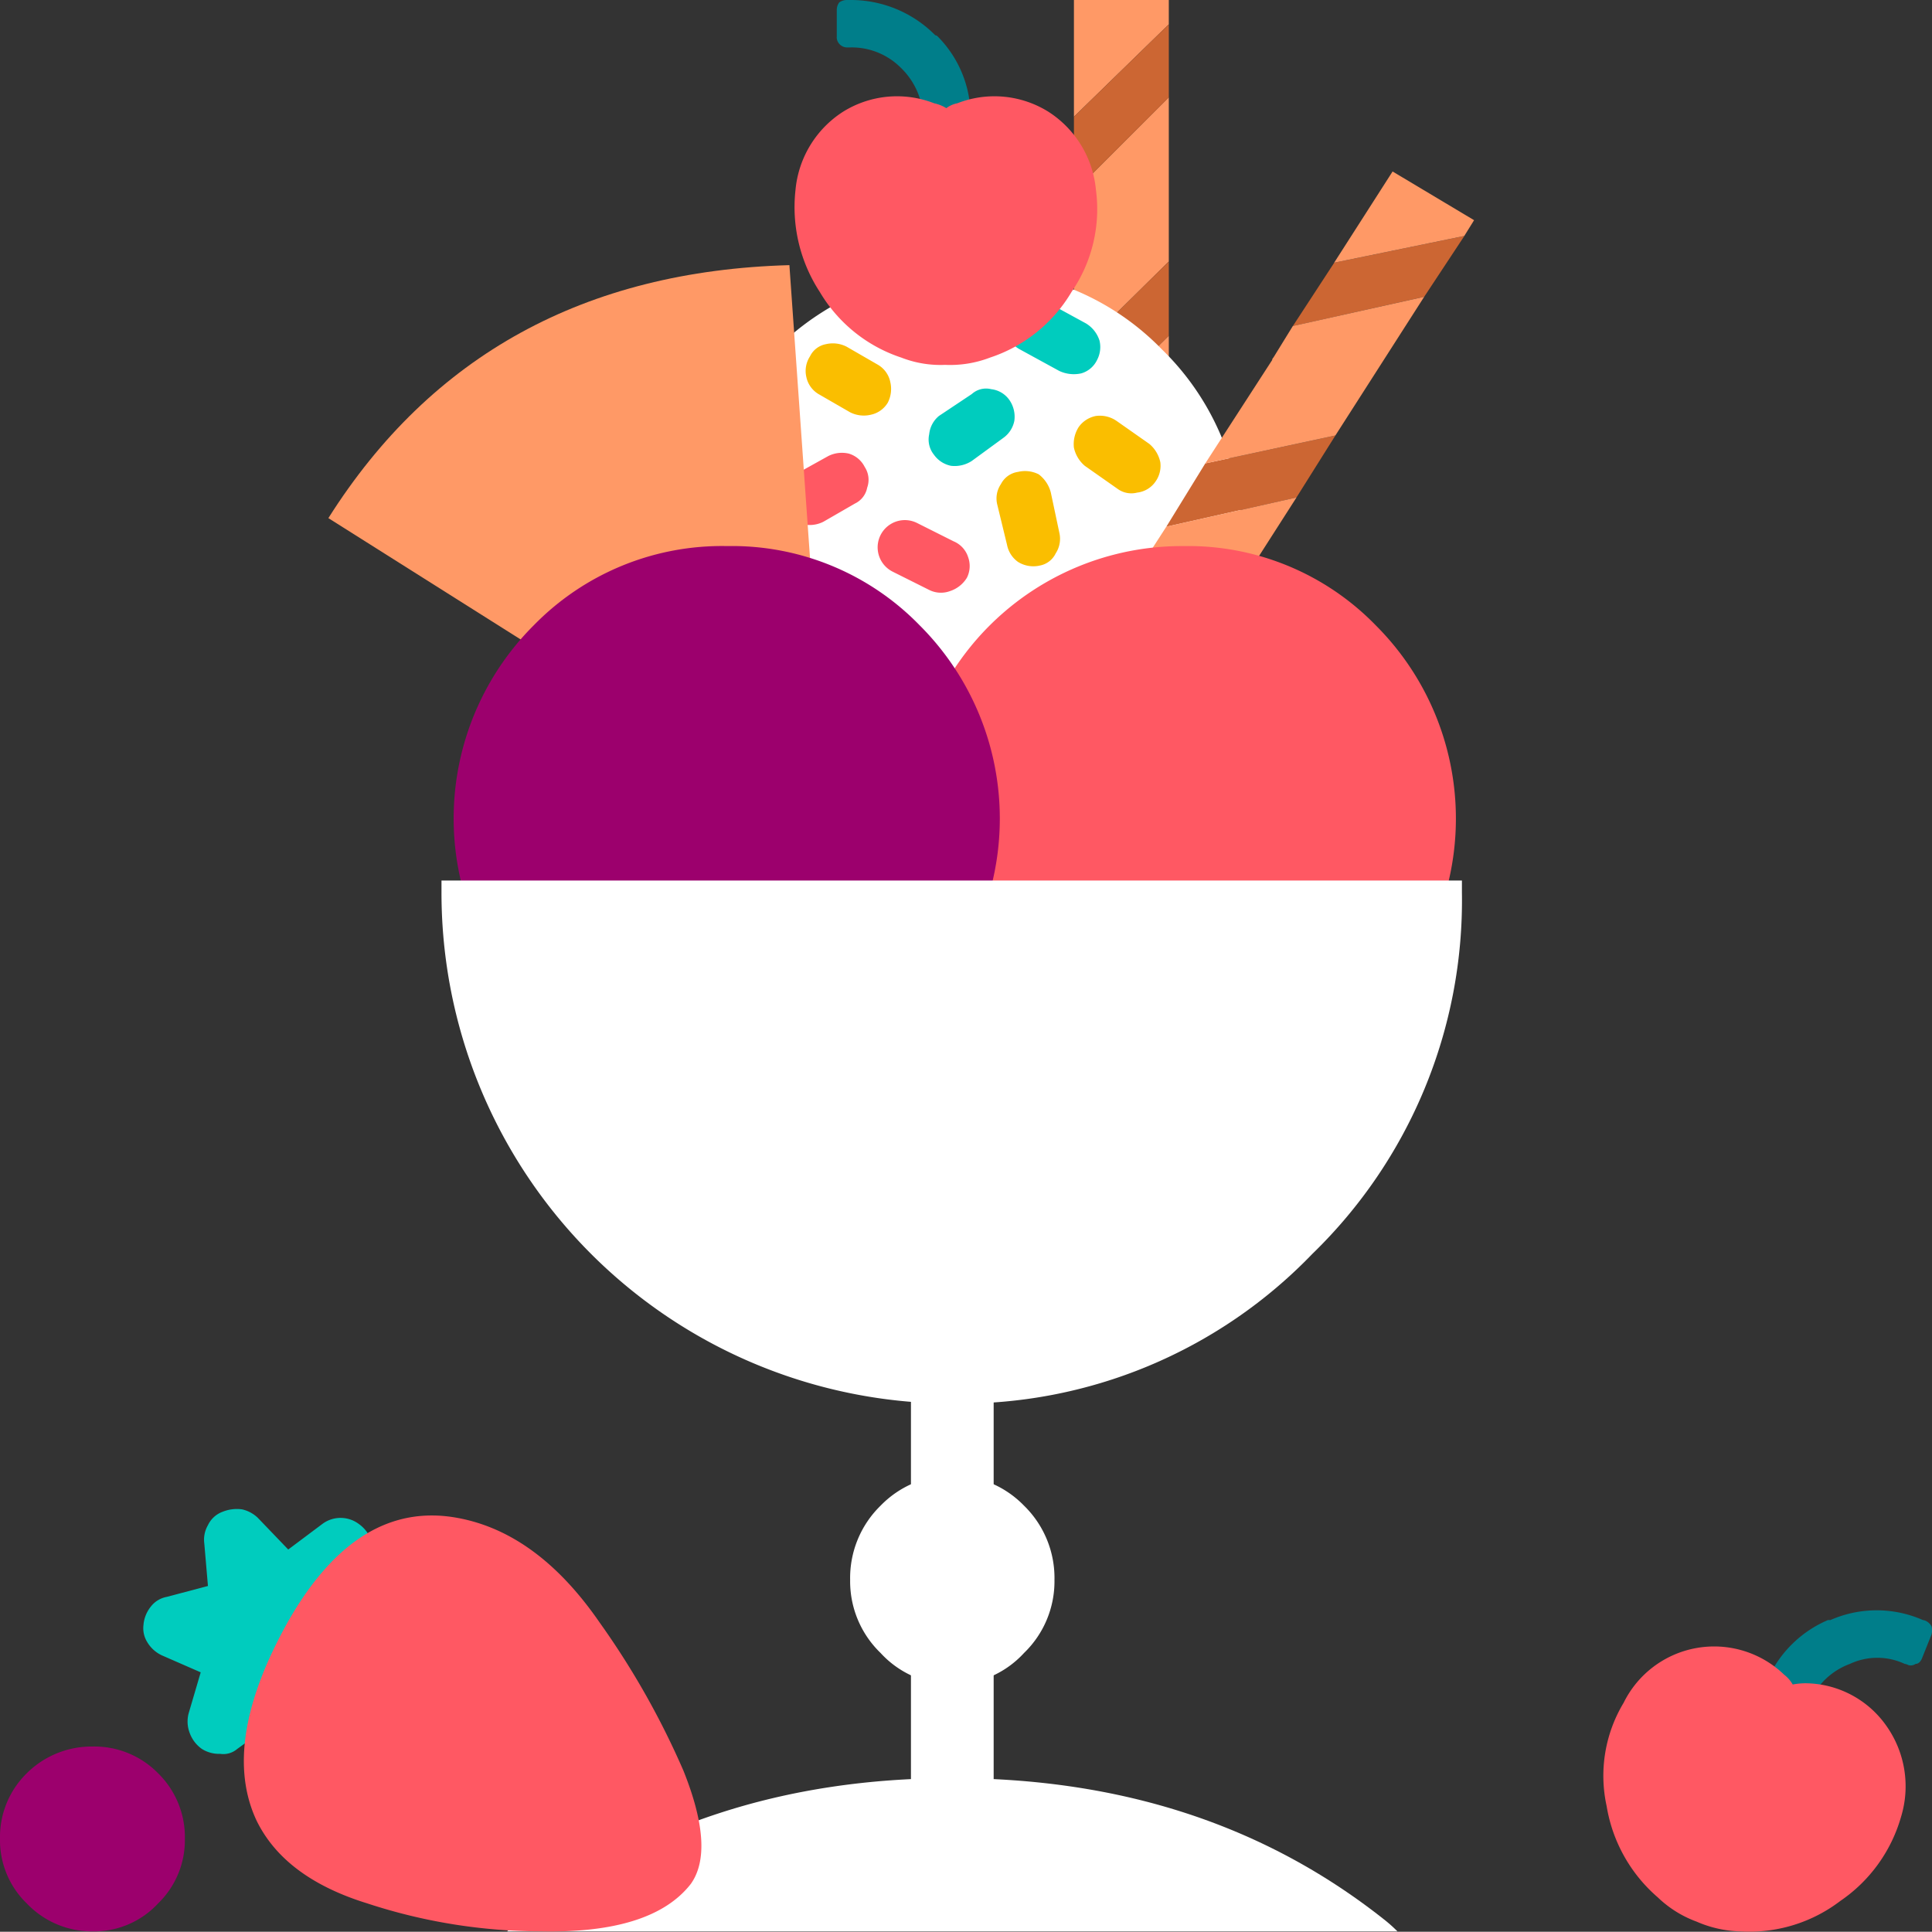
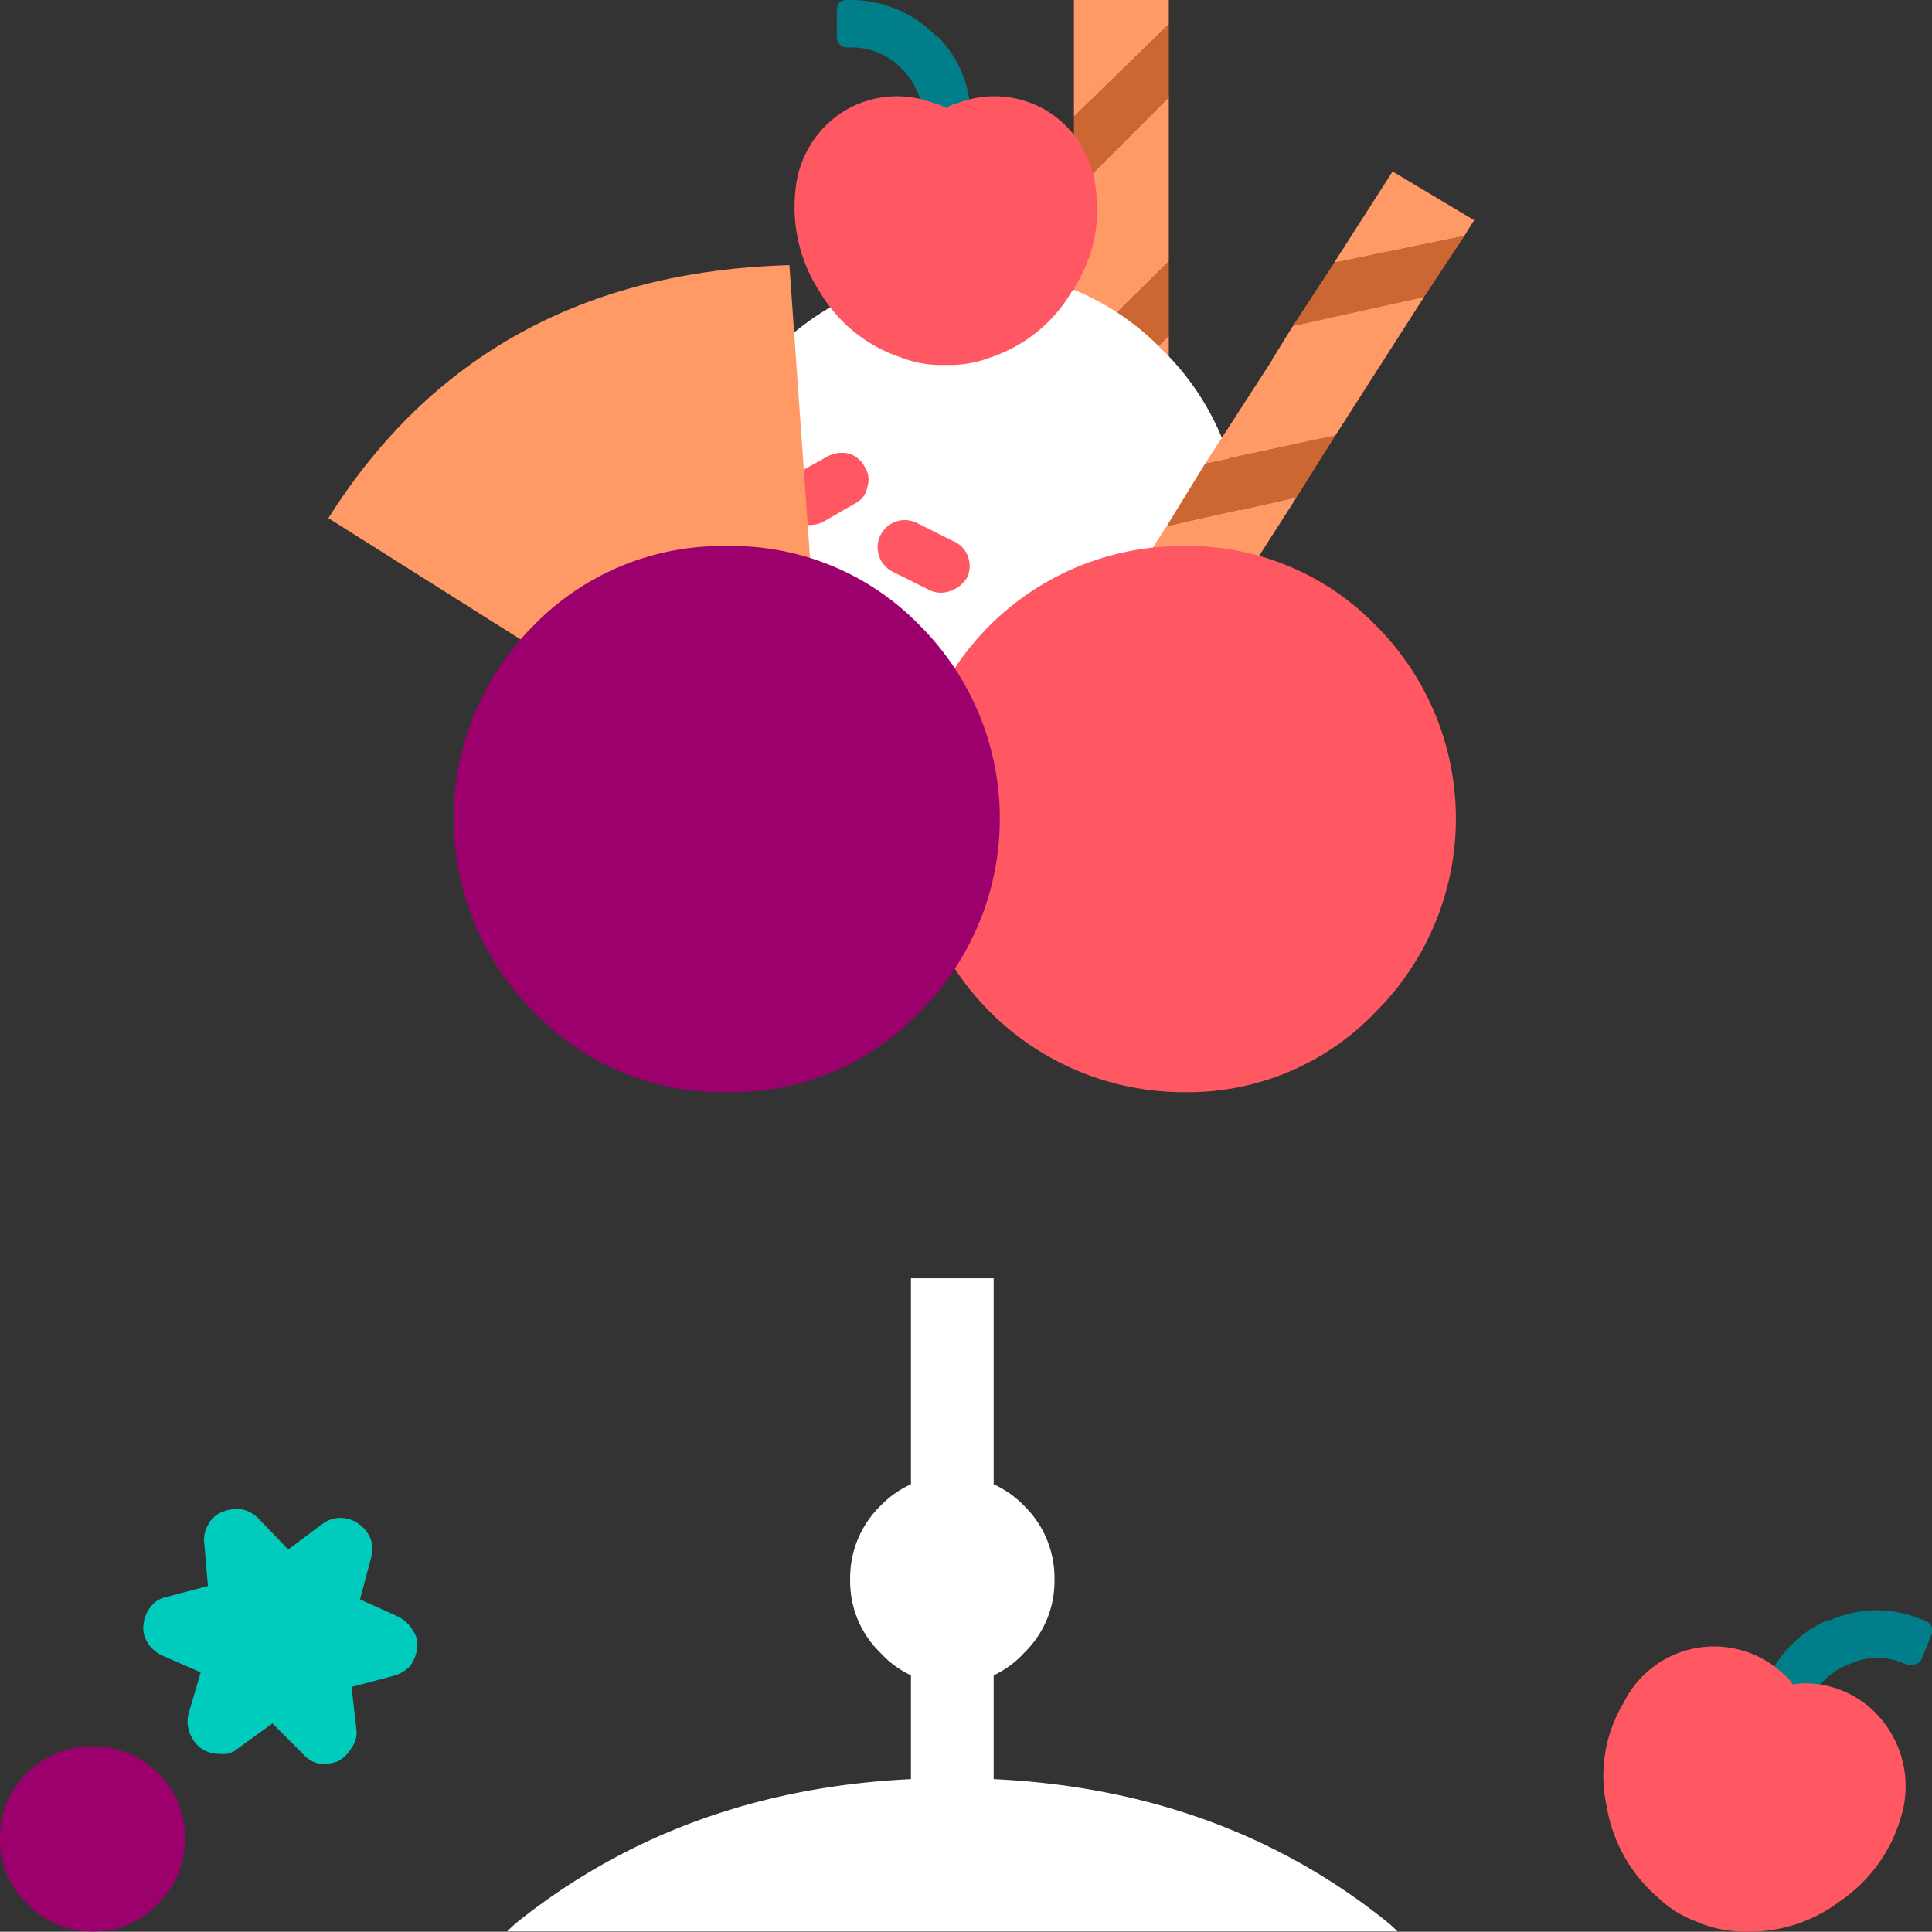
<svg xmlns="http://www.w3.org/2000/svg" width="119.016" height="119" viewBox="0 0 119.016 119">
  <rect x="0" y="0" width="119.016" height="119" fill="#333333" stroke="none" />
  <g id="Group_28" data-name="Group 28" transform="translate(-0.8 0.2)">
    <path id="Path_516" data-name="Path 516" d="M89.1-.2V6.992L94.944,1.3V-.2Zm0,21.878,5.844-5.769V5.794L89.1,11.638v10.04Zm5.844-1.2L89.1,26.248v10.04l5.844-5.844Zm0,14.61L89.1,40.933v8.916a2.959,2.959,0,0,0,.9,2.173,3.106,3.106,0,0,0,4.046,0,2.959,2.959,0,0,0,.9-2.173Z" transform="translate(-22.143)" fill="#f96" fill-rule="evenodd" />
    <path id="Path_517" data-name="Path 517" d="M94.945,1.8,89.1,7.494v4.645L94.945,6.3Zm0,14.61L89.1,22.179v4.57l5.844-5.769Zm0,14.535L89.1,36.789v4.645l5.844-5.844Z" transform="translate(-22.143 -0.502)" fill="#c63" fill-rule="evenodd" />
    <path id="Path_518" data-name="Path 518" d="M74.858,22A16.756,16.756,0,0,0,58,38.783a16.72,16.72,0,0,0,1.424,6.968A15.8,15.8,0,0,0,62.945,50.7a16.732,16.732,0,0,0,23.751,0,15.8,15.8,0,0,0,3.521-4.945,16.72,16.72,0,0,0,1.424-6.968A16.238,16.238,0,0,0,86.7,26.87,16.114,16.114,0,0,0,74.858,22Z" transform="translate(-14.344 -5.567)" fill="#fff" fill-rule="evenodd" />
    <path id="Path_519" data-name="Path 519" d="M73.425,41.354a1.676,1.676,0,0,0-1.5,3l2.248,1.124a1.609,1.609,0,0,0,1.274.075,1.914,1.914,0,0,0,1.049-.824,1.61,1.61,0,0,0,.075-1.274,1.575,1.575,0,0,0-.9-.974Zm-3.821-1.2a1.363,1.363,0,0,0,.749-.974,1.436,1.436,0,0,0-.15-1.274,1.609,1.609,0,0,0-.974-.824,1.864,1.864,0,0,0-1.274.15l-2.023,1.124a1.676,1.676,0,0,0-.749.974,1.864,1.864,0,0,0,.15,1.274,1.914,1.914,0,0,0,1.049.824,1.864,1.864,0,0,0,1.274-.15Z" transform="translate(-16.133 -9.337)" fill="#ff5863" fill-rule="evenodd" />
-     <path id="Path_520" data-name="Path 520" d="M67.085,30.106a1.607,1.607,0,0,0,.749,1.049l1.948,1.124a1.864,1.864,0,0,0,1.274.15,1.6,1.6,0,0,0,1.049-.749,1.864,1.864,0,0,0,.15-1.274,1.607,1.607,0,0,0-.749-1.049l-1.948-1.124a1.864,1.864,0,0,0-1.274-.15,1.366,1.366,0,0,0-.974.749A1.648,1.648,0,0,0,67.085,30.106Zm19.105,2.7a1.808,1.808,0,0,0-1.274-.3,1.694,1.694,0,0,0-1.049.674,1.949,1.949,0,0,0-.3,1.274,2.026,2.026,0,0,0,.674,1.124L86.266,37a1.434,1.434,0,0,0,1.2.225,1.585,1.585,0,0,0,1.124-.674,1.674,1.674,0,0,0,.3-1.2,2.026,2.026,0,0,0-.674-1.124ZM80.122,35.95a1.4,1.4,0,0,0-1.049.749,1.573,1.573,0,0,0-.225,1.274l.6,2.472a1.69,1.69,0,0,0,.674,1.049,1.788,1.788,0,0,0,1.349.225,1.36,1.36,0,0,0,.974-.749,1.642,1.642,0,0,0,.225-1.274l-.524-2.472A2.045,2.045,0,0,0,81.4,36.1,1.863,1.863,0,0,0,80.122,35.95Z" transform="translate(-16.612 -7.08)" fill="#fabe00" fill-rule="evenodd" />
-     <path id="Path_521" data-name="Path 521" d="M79.81,30.216l-2.023,1.349a1.677,1.677,0,0,0-.6,1.124,1.5,1.5,0,0,0,.3,1.274,1.694,1.694,0,0,0,1.049.674,1.94,1.94,0,0,0,1.274-.3l1.948-1.424a1.694,1.694,0,0,0,.674-1.049,1.808,1.808,0,0,0-.3-1.274,1.585,1.585,0,0,0-1.124-.674A1.311,1.311,0,0,0,79.81,30.216Zm6.743-1.274a1.556,1.556,0,0,0,.974-.824,1.7,1.7,0,0,0,.15-1.2,1.914,1.914,0,0,0-.824-1.049l-2.472-1.349a1.436,1.436,0,0,0-1.274-.15,1.363,1.363,0,0,0-.974.749,1.617,1.617,0,0,0-.15,1.349,1.59,1.59,0,0,0,.749.974L85.2,28.792A2.116,2.116,0,0,0,86.553,28.942Z" transform="translate(-19.146 -6.141)" fill="#00ccbe" fill-rule="evenodd" />
    <path id="Path_522" data-name="Path 522" d="M109.926,22.946,112.4,19.2l-8.017,1.648-2.547,3.9Zm-15.734,24.8,2.4-3.9-8.017,1.723L86.1,49.394ZM96.44,33.211l-2.4,3.9,8.016-1.8,2.4-3.821Z" transform="translate(-21.391 -4.865)" fill="#c63" fill-rule="evenodd" />
    <path id="Path_523" data-name="Path 523" d="M111.247,16.9l-5.02-3-3.6,5.619,8.017-1.648Zm-11.164,6.518-1.2,1.948a.215.215,0,0,0-.075.15l-4.121,6.368,8.017-1.723,5.469-8.541ZM92.291,35.778l-5.469,8.466,8.017-1.723,5.469-8.541Zm.15,10.639-8.092,1.648-4.8,7.717a2.961,2.961,0,0,0-.375,2.173,2.717,2.717,0,0,0,1.274,1.8,2.961,2.961,0,0,0,2.173.375,2.722,2.722,0,0,0,1.8-1.274Z" transform="translate(-19.64 -3.536)" fill="#f96" fill-rule="evenodd" />
    <path id="Path_524" data-name="Path 524" d="M104.3,73.4a16.822,16.822,0,0,0,0-23.826A16.114,16.114,0,0,0,92.458,44.7,16.756,16.756,0,0,0,75.6,61.483,16.883,16.883,0,0,0,92.458,78.341,15.993,15.993,0,0,0,104.3,73.4Z" transform="translate(-18.758 -11.26)" fill="#ff5863" fill-rule="evenodd" />
    <path id="Path_525" data-name="Path 525" d="M27.8,37.184l30.868,19.48L56.2,21.6Q37.315,22.124,27.8,37.184Z" transform="translate(-6.771 -5.467)" fill="#f96" fill-rule="evenodd" />
    <path id="Path_526" data-name="Path 526" d="M43.045,49.57a16.822,16.822,0,0,0,0,23.826,16.078,16.078,0,0,0,11.913,4.945A15.993,15.993,0,0,0,66.8,73.4a16.822,16.822,0,0,0,0-23.826A16.114,16.114,0,0,0,54.958,44.7,16.2,16.2,0,0,0,43.045,49.57Z" transform="translate(-9.354 -11.26)" fill="#9c006d" fill-rule="evenodd" />
-     <path id="Path_527" data-name="Path 527" d="M90.745,95.2A30.319,30.319,0,0,0,99.961,72.95V72.2H37.1v.749a31.464,31.464,0,0,0,31.468,31.467A30.074,30.074,0,0,0,90.745,95.2Z" transform="translate(-9.103 -18.156)" fill="#fff" fill-rule="evenodd" />
    <path id="Path_528" data-name="Path 528" d="M69.922,146q-15.583,0-26.673,8.766a9.187,9.187,0,0,0-.749.674H97.344a8.943,8.943,0,0,0-.749-.674Q85.581,146,69.922,146Z" transform="translate(-10.457 -36.662)" fill="#fff" fill-rule="evenodd" />
    <path id="Path_529" data-name="Path 529" d="M75.7,139.14h5.095V104.9H75.7Z" transform="translate(-18.783 -26.356)" fill="#fff" fill-rule="evenodd" />
    <path id="Path_530" data-name="Path 530" d="M70.2-.2a.8.8,0,0,0-.45.15A.8.8,0,0,0,69.6.4V2.047a.61.61,0,0,0,.15.45.648.648,0,0,0,.45.225h.225A4.275,4.275,0,0,1,73.572,4,4.467,4.467,0,0,1,74.92,7.067a.8.8,0,0,0,.15.45.648.648,0,0,0,.45.225h1.648a.795.795,0,0,0,.674-.674,6.979,6.979,0,0,0-2.023-5.02.221.221,0,0,0-.15-.075A7.309,7.309,0,0,0,70.425-.2Z" transform="translate(-17.253)" fill="#007e8a" fill-rule="evenodd" />
    <path id="Path_531" data-name="Path 531" d="M67.678,19.772a9.166,9.166,0,0,0,5.02,4.046,6.645,6.645,0,0,0,2.7.45,6.86,6.86,0,0,0,2.772-.45,9.166,9.166,0,0,0,5.02-4.046,9.006,9.006,0,0,0,1.5-6.294,6.417,6.417,0,0,0-2.922-4.8,6.281,6.281,0,0,0-5.619-.524,1.635,1.635,0,0,0-.674.3,2.343,2.343,0,0,0-.749-.3,6.282,6.282,0,0,0-5.619.524,6.417,6.417,0,0,0-2.922,4.8A9.554,9.554,0,0,0,67.678,19.772Z" transform="translate(-16.379 -1.991)" fill="#ff5863" fill-rule="evenodd" />
    <path id="Path_532" data-name="Path 532" d="M83.287,127.543a6.22,6.22,0,0,0-1.873-4.57,6.153,6.153,0,0,0-8.841,0,6.22,6.22,0,0,0-1.873,4.57,6.131,6.131,0,0,0,1.873,4.5,5.99,5.99,0,0,0,8.841,0A6.131,6.131,0,0,0,83.287,127.543Z" transform="translate(-17.529 -30.418)" fill="#fff" fill-rule="evenodd" />
    <path id="Path_533" data-name="Path 533" d="M19.638,124.418a2.044,2.044,0,0,0-.974-.524,2.349,2.349,0,0,0-1.2.15,1.614,1.614,0,0,0-.9.824,1.776,1.776,0,0,0-.225,1.124l.225,2.622-2.547.674a1.6,1.6,0,0,0-.974.6,2.06,2.06,0,0,0-.45,1.124,1.621,1.621,0,0,0,.225,1.049,2.059,2.059,0,0,0,.9.824l2.4,1.049-.749,2.547a1.972,1.972,0,0,0,.075,1.2,2.065,2.065,0,0,0,.749.974,1.987,1.987,0,0,0,1.124.3,1.315,1.315,0,0,0,1.049-.3l2.173-1.573,1.873,1.873a1.794,1.794,0,0,0,.974.6,2.5,2.5,0,0,0,1.2-.15,2.166,2.166,0,0,0,.824-.824,1.546,1.546,0,0,0,.3-1.124l-.3-2.622,2.547-.674a2.212,2.212,0,0,0,1.049-.6,2.416,2.416,0,0,0,.45-1.124,1.546,1.546,0,0,0-.3-1.124,2.068,2.068,0,0,0-.9-.824l-2.323-1.049.674-2.547a2.132,2.132,0,0,0,0-1.124,2.066,2.066,0,0,0-.749-.974,1.873,1.873,0,0,0-2.248,0l-2.1,1.573Z" transform="translate(-2.954 -31.114)" fill="#00ccbe" fill-rule="evenodd" />
-     <path id="Path_534" data-name="Path 534" d="M42.765,130.994q-3.821-5.545-8.766-6.443-6.143-1.124-10.414,6.368-4.2,7.492-1.948,12.287,1.724,3.522,6.818,5.095a34.387,34.387,0,0,0,10.639,1.723q6.894.151,9.29-2.922,1.5-2.1-.45-6.968A49.871,49.871,0,0,0,42.765,130.994Z" transform="translate(-5.029 -31.247)" fill="#ff5863" fill-rule="evenodd" />
    <path id="Path_535" data-name="Path 535" d="M10.54,153.065a5.414,5.414,0,0,0,1.648-3.971,5.5,5.5,0,0,0-1.648-4.046A5.5,5.5,0,0,0,6.494,143.4a5.667,5.667,0,0,0-4.046,1.648A5.5,5.5,0,0,0,.8,149.094a5.414,5.414,0,0,0,1.648,3.971,5.538,5.538,0,0,0,4.046,1.723A5.377,5.377,0,0,0,10.54,153.065Z" transform="translate(0 -36.01)" fill="#9c006d" fill-rule="evenodd" />
    <path id="Path_536" data-name="Path 536" d="M155.657,132.8a7.065,7.065,0,0,0-5.694,0h-.15a7.124,7.124,0,0,0-3.821,3.9.5.5,0,0,0,.075.45.684.684,0,0,0,.375.375l1.5.674a.5.5,0,0,0,.45-.075.451.451,0,0,0,.3-.3,4.35,4.35,0,0,1,2.472-2.323,3.983,3.983,0,0,1,3.372,0,.589.589,0,0,1,.225.075.533.533,0,0,0,.45-.075c.15,0,.274-.1.375-.3l.6-1.5a.941.941,0,0,0,0-.524.856.856,0,0,0-.3-.3A.589.589,0,0,0,155.657,132.8Z" transform="translate(-36.403 -33.202)" fill="#007e8a" fill-rule="evenodd" />
    <path id="Path_537" data-name="Path 537" d="M150.968,145.68a6.439,6.439,0,0,0-.9-5.619,6.145,6.145,0,0,0-4.945-2.622,4.251,4.251,0,0,0-.824.075,2.062,2.062,0,0,0-.524-.6,6.215,6.215,0,0,0-9.89,1.723,8.717,8.717,0,0,0-1.049,6.368,9.432,9.432,0,0,0,3.147,5.619,6.868,6.868,0,0,0,2.4,1.5,7.157,7.157,0,0,0,2.7.6,9.217,9.217,0,0,0,6.144-1.873A9.385,9.385,0,0,0,150.968,145.68Z" transform="translate(-33.063 -33.945)" fill="#ff5863" fill-rule="evenodd" />
  </g>
</svg>